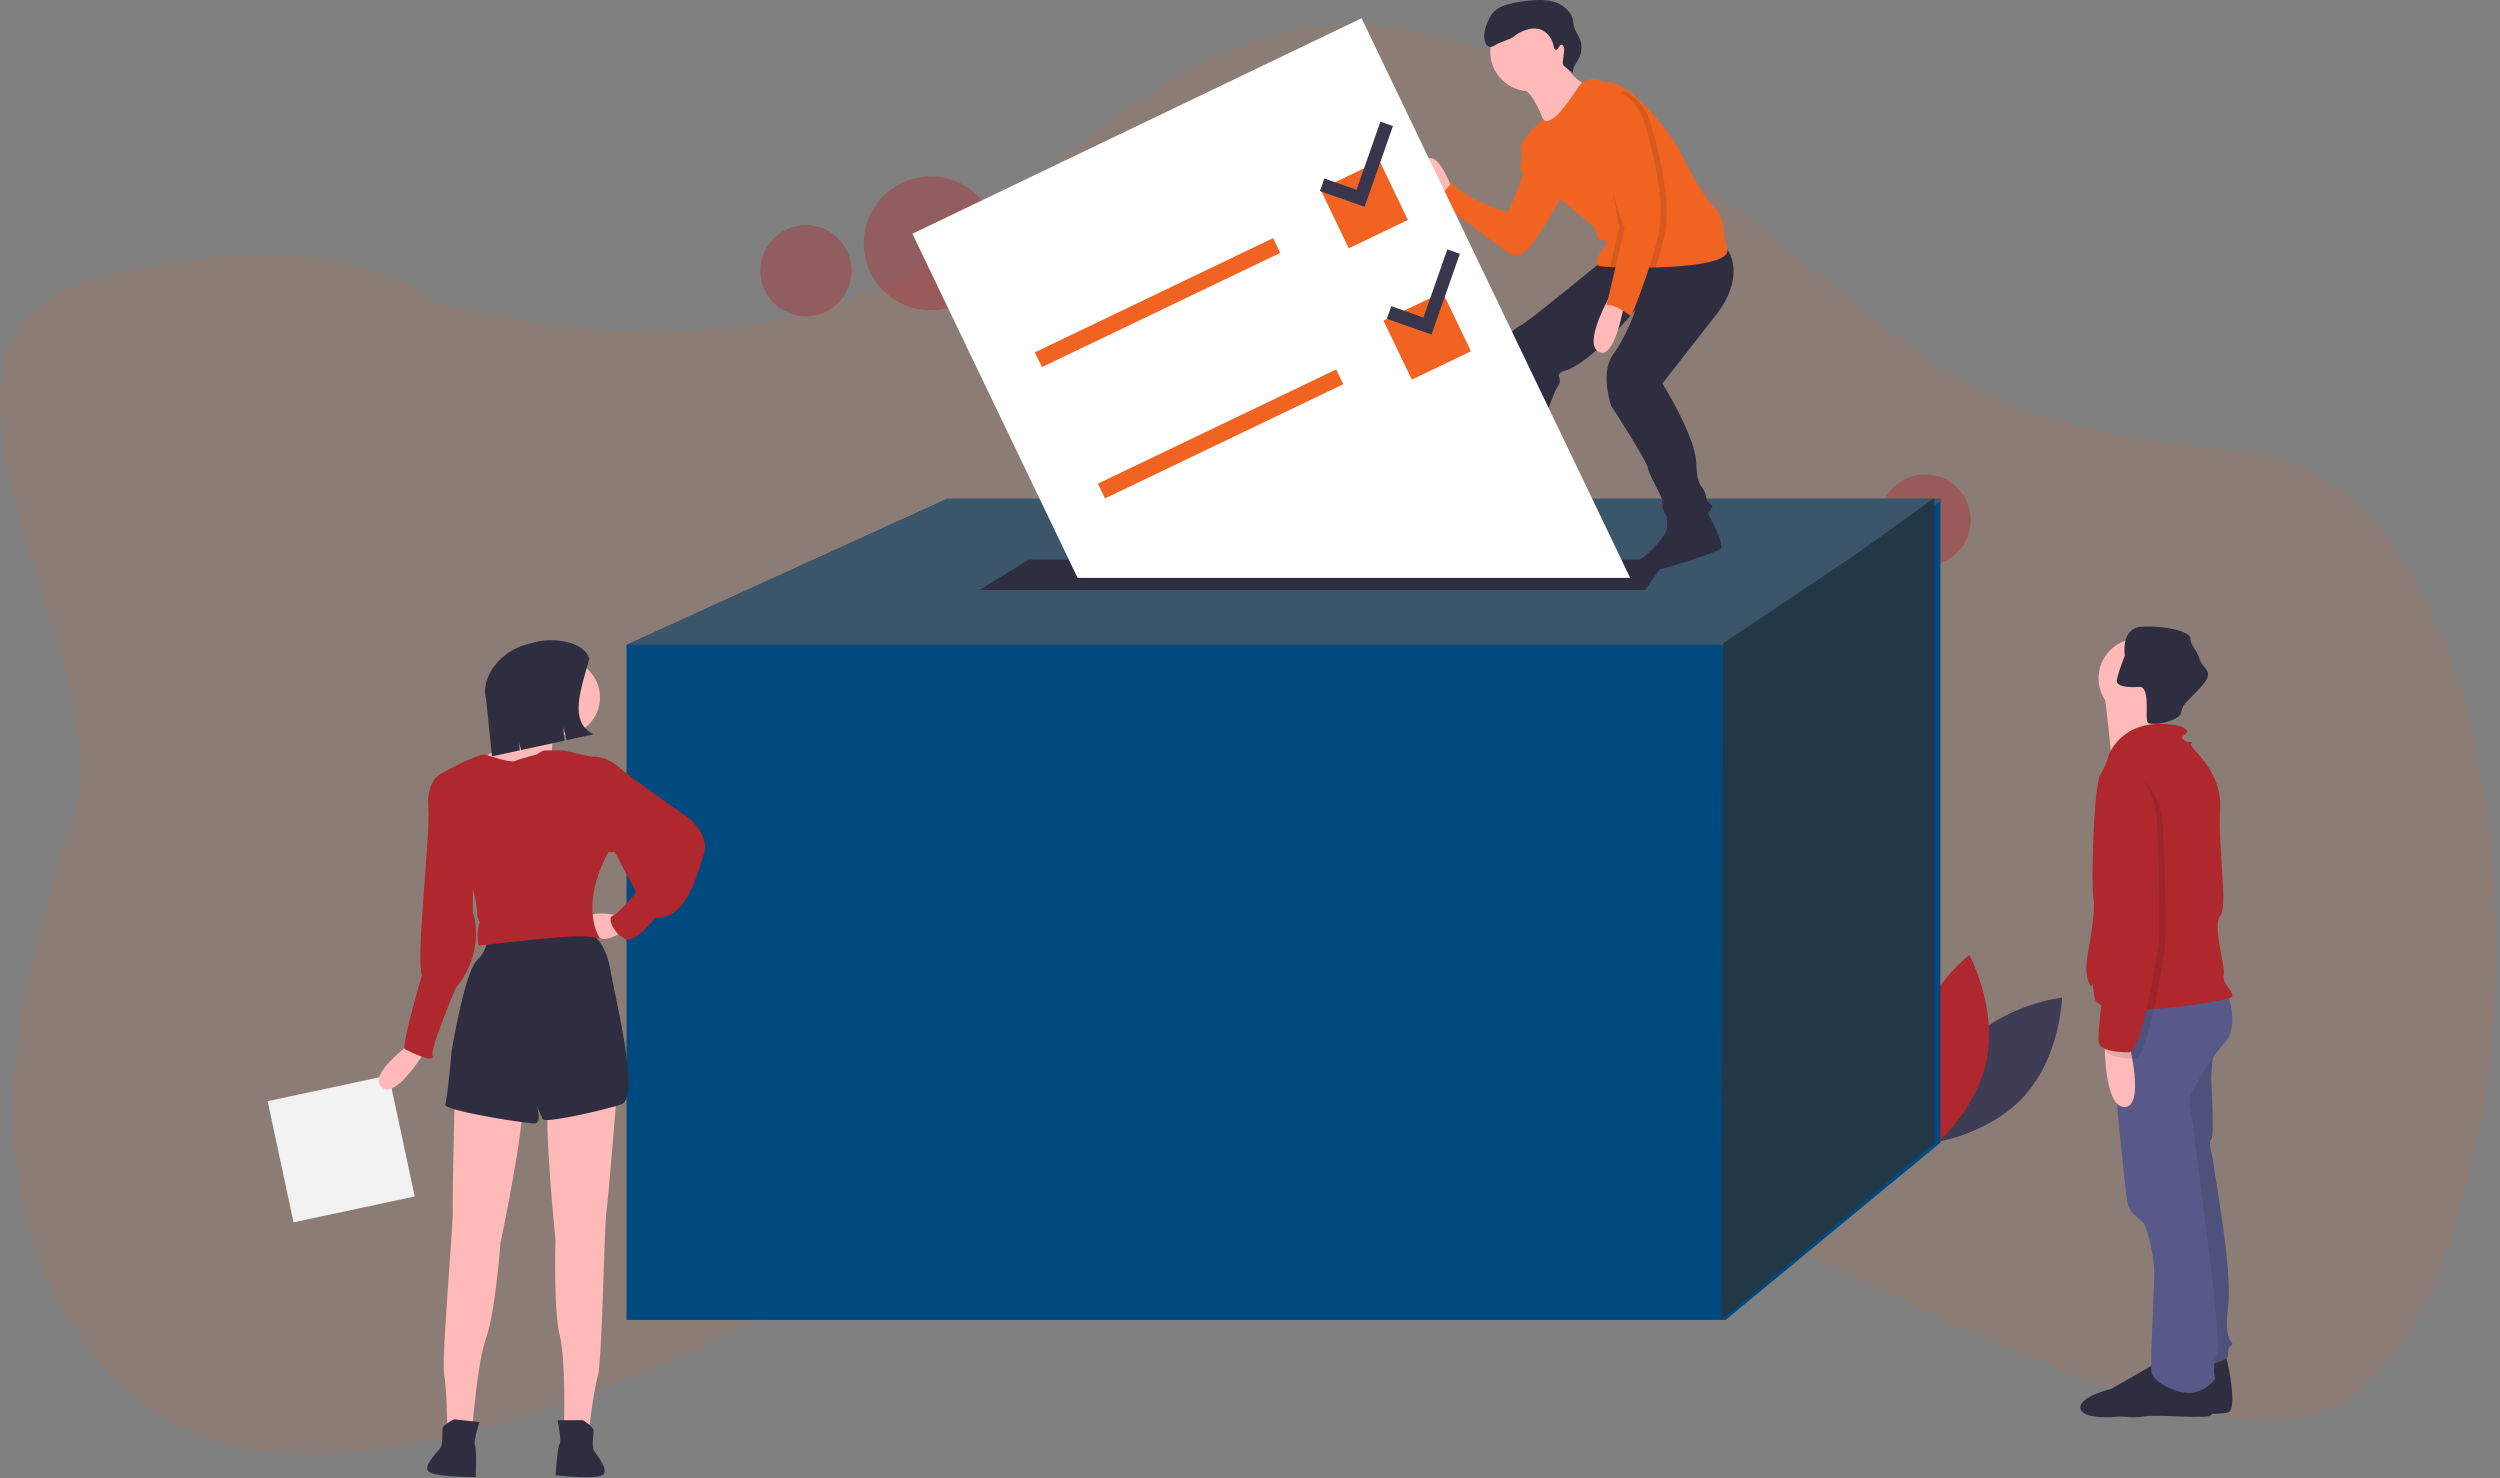
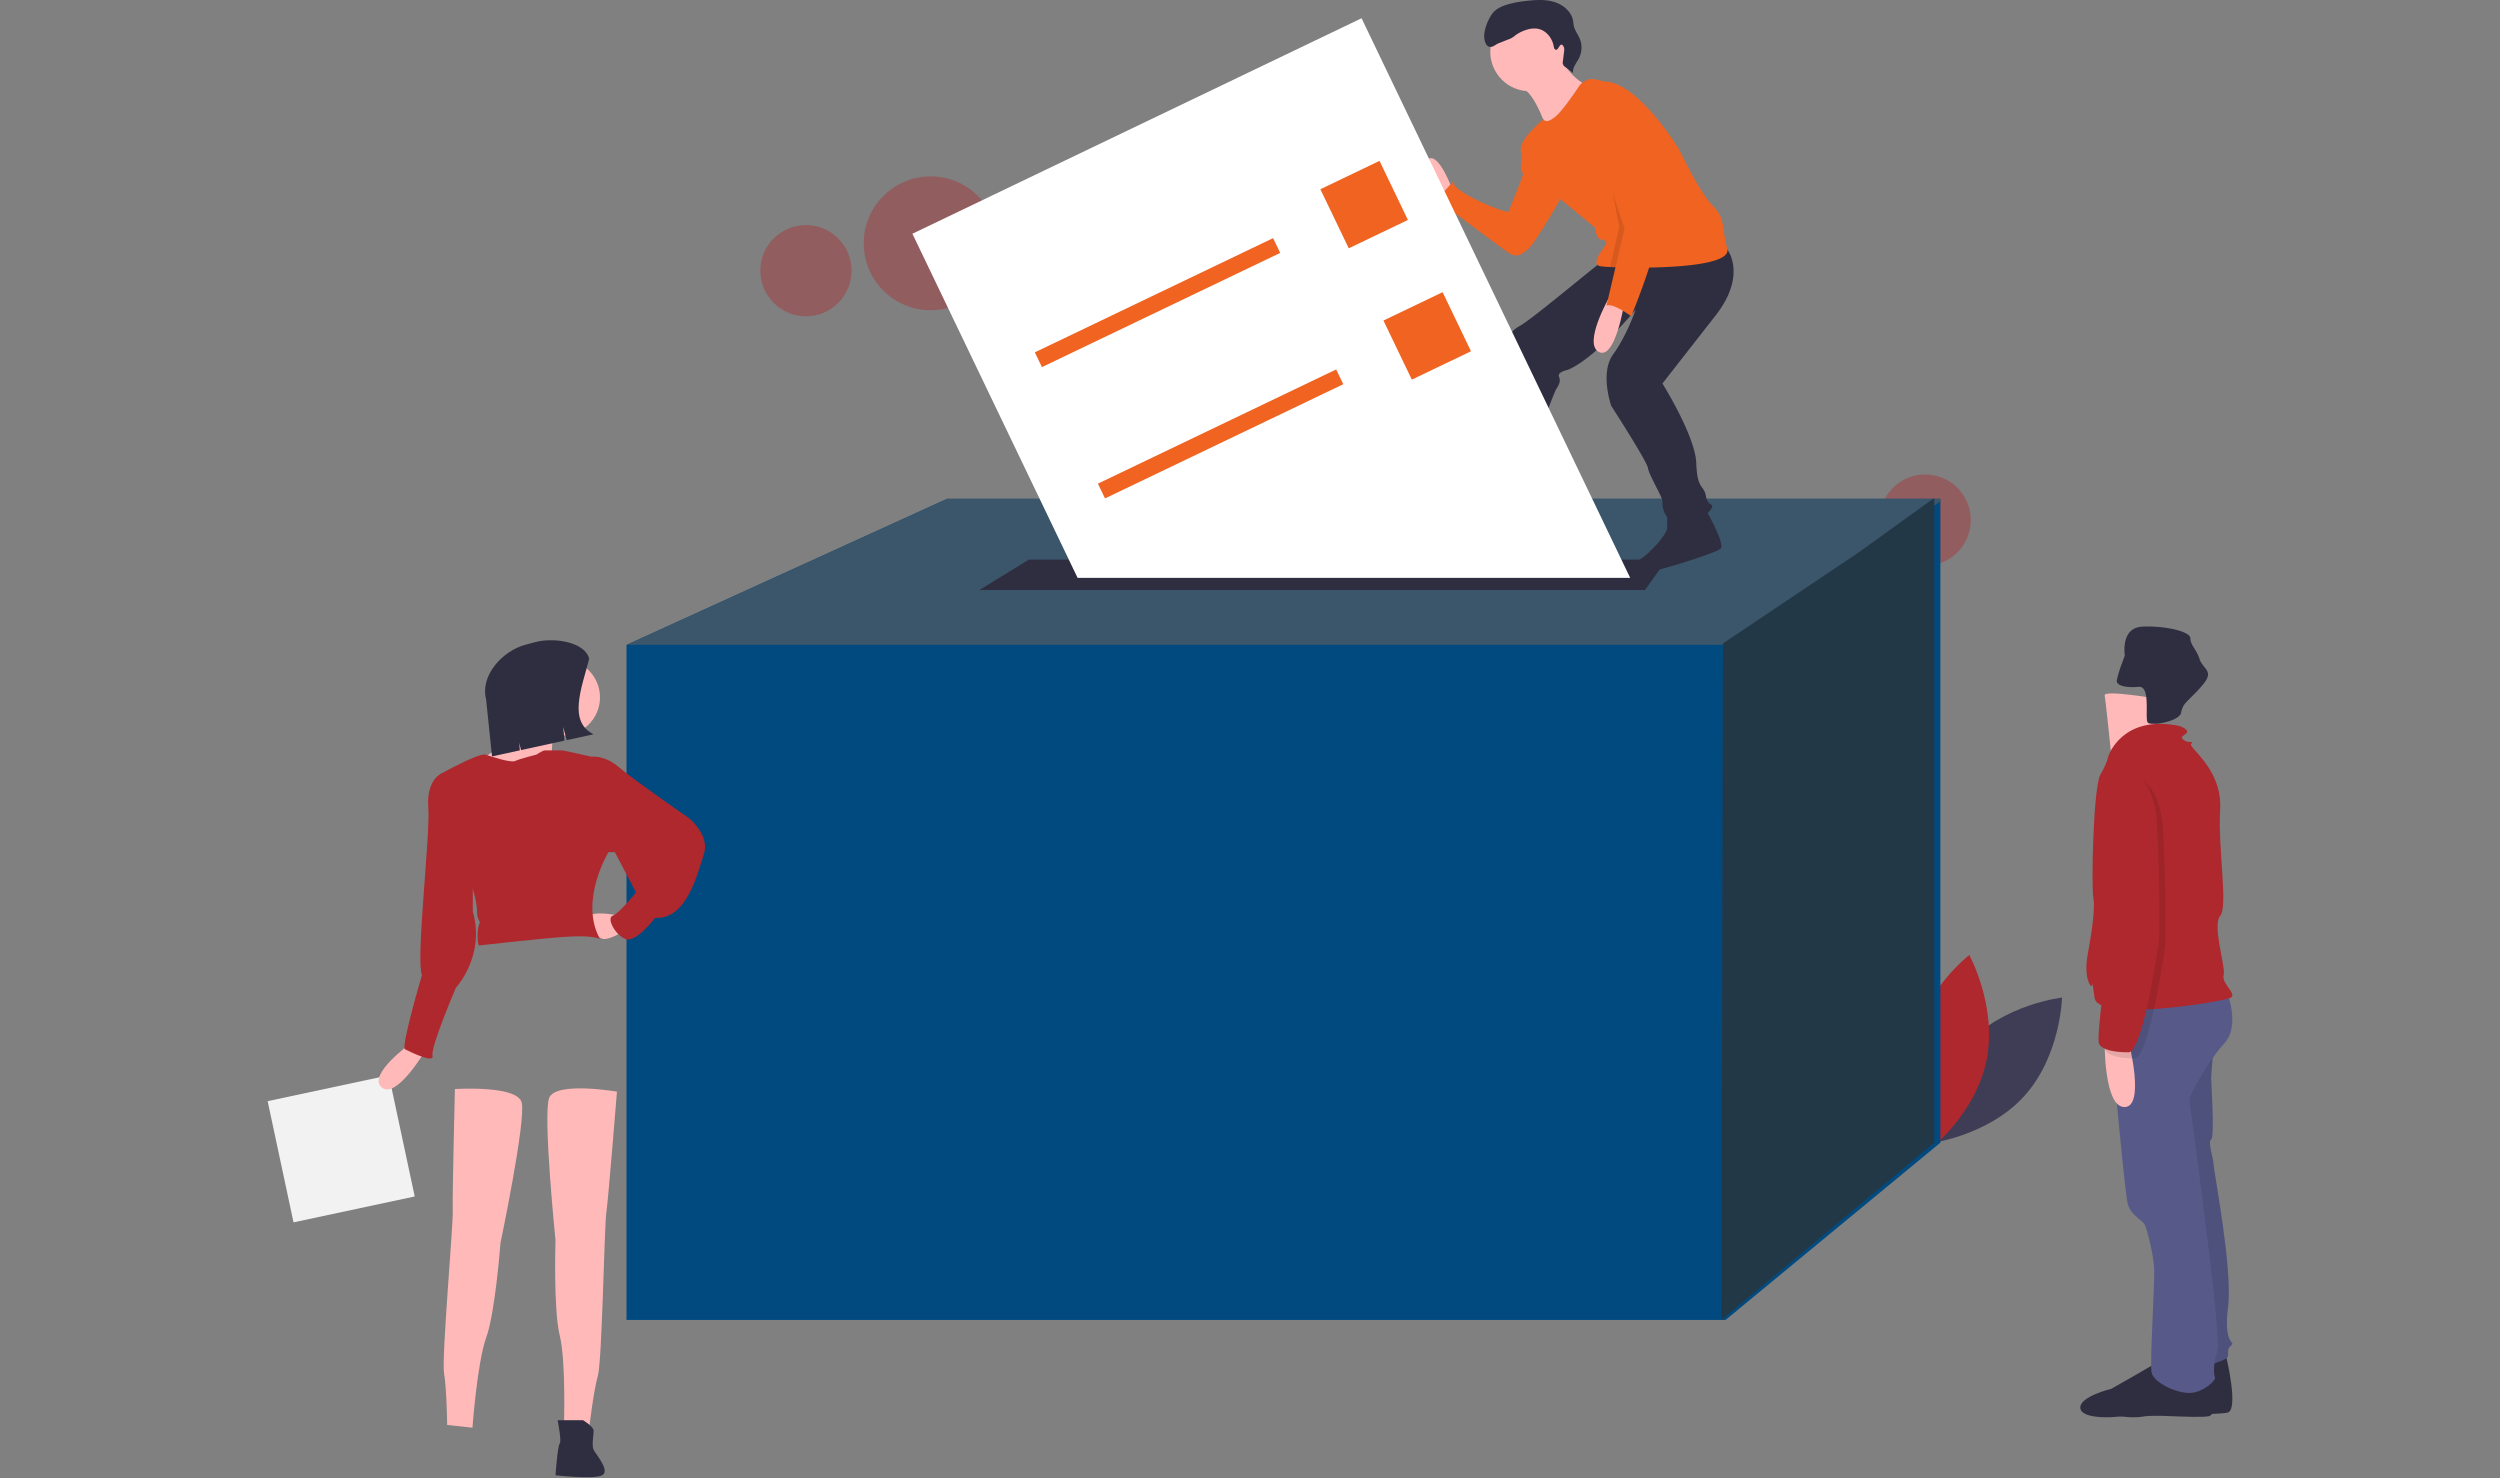
<svg xmlns="http://www.w3.org/2000/svg" width="411" height="243" viewBox="0 0 411 243">
  <rect x="0" y="0" width="411" height="243" fill="#808080" stroke="none" />
  <g fill="none" fill-rule="evenodd">
-     <path fill="#F06321" d="M71.853 49.632c38.26 9.756 68.77 4.944 91.531-14.438C197.526 6.123 222.92-12.172 272.202 24.28c49.284 36.451 46.509 44.957 96.16 49.838 49.65 4.88 53.51 120.66 20.856 153.462-32.653 32.8-167.034-83.699-204.006-50.636-36.971 33.063-127.656 81.38-161.5 53.895-33.843-27.485-19.54-72.617-11.497-97.03 8.042-24.414-33.768-78.488 3.484-87.97 24.834-6.321 43.553-5.057 56.154 3.793z" opacity=".101" />
    <g fill-rule="nonzero" transform="translate(44)">
      <circle cx="272.5" cy="85.5" r="7.5" fill="#AE282E" opacity=".4" />
      <circle cx="109" cy="40" r="11" fill="#AE282E" opacity=".4" />
      <circle cx="88.5" cy="44.5" r="7.5" fill="#AE282E" opacity=".4" />
      <path fill="#3F3D56" d="M279.296 171.718C273.22 178.346 273 188 273 188s9.63-1.091 15.704-7.718C294.78 173.654 295 164 295 164s-9.63 1.091-15.704 7.718z" />
      <path fill="#AE282E" d="M282.587 174.303c-1.794 8.836-9.335 14.697-9.335 14.697s-4.633-8.466-2.84-17.303c1.795-8.836 9.336-14.697 9.336-14.697s4.633 8.466 2.84 17.303z" />
      <path fill="#004A7F" d="M275 82v105.852L239.682 217H59V106.034L111.72 82z" />
      <path fill="#3B566A" d="M275 82v.424l-12.679 8.466L239.682 106H59l52.72-24z" />
      <path fill="#233847" d="M274 82v105.852L239 217l.254-111.222 22.181-14.875L273.797 82z" />
      <path fill="#2F2E41" d="M226.437 97H117l8.144-5H230zM321.98 223s2.157 8.861.197 9.246c-1.961.386-11.57.261-13.922.646-2.353.386-7.255-.26-7.255-1.994s5.098-2.89 5.098-2.89 7.255-3.852 7.451-4.045c.196-.192 8.432-.963 8.432-.963z" />
      <path fill="#575A89" d="M320.11 169.976s-.596 6.634-.596 7.22c0 .584.595 9.755 0 10.145-.595.39.397 3.122.397 4.098s3.174 17.17 2.38 23.415c-.793 6.244 1.19 5.658.596 6.244-.595.585-.595.585-.595 1.756 0 1.17-6.349 2.146-6.349 2.146L309 181.878 312.57 169l7.54.976z" />
      <path fill="#000" d="M320.11 169.976s-.596 6.634-.596 7.22c0 .584.595 9.755 0 10.145-.595.39.397 3.122.397 4.098s3.174 17.17 2.38 23.415c-.793 6.244 1.19 5.658.596 6.244-.595.585-.595.585-.595 1.756 0 1.17-6.349 2.146-6.349 2.146L309 181.878 312.57 169l7.54.976z" opacity=".1" />
      <path fill="#2F2E41" d="M319.13 225.046s1.957 7.369 0 7.778c-1.956.41-11.543-.469-13.89-.06-2.349.41-7.24.47-7.24-1.372 0-1.843 5.087-3.07 5.087-3.07s7.24-4.094 7.435-4.299c.195-.205 8.608 1.023 8.608 1.023z" />
      <path fill="#575A89" d="M322.077 163s2.314 5.613-.385 8.516c-2.7 2.903-5.783 8.71-5.783 9.097 0 .387 5.397 38.903 4.626 41.42-.771 2.515-.578 4.064-.385 4.45.192.388-1.928 2.517-4.241 2.517-2.314 0-5.784-1.742-6.17-3.29-.385-1.549.58-14.904.386-17.42-.192-2.516-1.156-6.193-1.542-6.967-.385-.775-2.506-1.549-2.891-3.871-.386-2.323-3.47-31.936-2.506-32.904.964-.967 18.891-1.548 18.891-1.548z" />
-       <circle cx="307.5" cy="111.5" r="6.5" fill="#FFB9B9" />
      <path fill="#FFB9B9" d="M311 114.918s-1.37 7.314-.391 8.105c.978.79-7.432 1.977-7.432 1.977s-.978-9.687-1.174-10.675c-.196-.988 8.997.593 8.997.593z" />
      <path fill="#AE282E" d="M302.64 124.23s2.294-6.83 11.66-4.88c0 0 1.721.586 1.148 1.172-.574.585-1.147.585-.382 1.17.764.586 1.72 0 1.147.586-.574.585 5.161 4.098 4.779 10.734-.383 6.635 1.338 16.002 0 17.564-1.339 1.56.955 8.391.573 9.757-.382 1.366 2.294 3.123 1.147 3.708-1.147.586-21.793 4.099-22.366 0-.574-4.098-.191-1.17-.765-2.146-.573-.976-.764-2.733-.382-4.88.382-2.146 1.338-7.415.956-9.367-.383-1.951 0-18.344 1.147-20.296 1.147-1.951 1.338-3.122 1.338-3.122z" />
      <path fill="#FFB9B9" d="M305.983 171.373S308.697 182 305.259 182c-3.438 0-3.257-11-3.257-11l3.98.373z" />
      <path fill="#2F2E41" d="M304 111.963c0 .552.794.902 2.025.982h.002c.522.03 1.045.02 1.565-.03.787-.073 1.112.67 1.246 1.652.22 1.619-.087 3.888.267 4.243.487.491 4.044-.002 5.155-1.114.173-.156.289-.367.327-.597.117-.68.45-1.303.95-1.775.655-.72 1.59-1.52 2.642-2.79 1.89-2.282 0-2.473-.567-4.184-.567-1.712-1.512-2.283-1.512-3.424 0-1.14-4.349-2.092-7.94-1.902-3.593.19-2.837 4.755-2.837 4.755s-.213.552-.468 1.263c-.346.893-.626 1.81-.84 2.743a1.39 1.39 0 0 0-.015.178z" />
      <path fill="#000" d="M304.705 127.002s6.334-.388 6.893 9.322c.558 9.71.372 18.838.372 19.032 0 .194-2.608 18.644-5.03 18.644s-4.285-.388-4.843-1.36c-.56-.97 1.49-14.953 1.49-14.953s.931-14.76-.559-19.42c-1.49-4.662-1.677-10.682 1.677-11.265z" opacity=".1" />
      <path fill="#AE282E" d="M303.705 126.002s6.334-.388 6.893 9.322c.558 9.71.372 18.838.372 19.032 0 .194-2.608 18.644-5.03 18.644s-4.285-.388-4.843-1.36c-.56-.97 1.49-14.953 1.49-14.953s.931-14.76-.559-19.42c-1.49-4.662-1.677-10.682 1.677-11.265z" />
      <path fill="#FFB9B9" d="M195 31.785s-2.645-7.742-4.554-5.313C188.536 28.9 193.384 33 193.384 33L195 31.785z" />
      <path fill="#F06321" d="M208.302 23l-1.714.656s-.818 3.758-.502 4.412c.317.654.475.164 0 1.471-.474 1.308-1.899 4.742-2.057 5.232-.158.49-9.18-3.106-9.18-4.905 0 0-1.9 2.29-2.849 2.78 0 0 10.446 7.847 11.87 8.828 1.425.981 2.216.49 3.483-.654C208.619 39.676 214 30.193 214 30.193L208.302 23z" />
      <path fill="#2F2E41" d="M203.26 80.017s.158 1.743.474 1.901c.316.159 2.683 4.12 0 4.912-2.683.793-4.261.476-4.893.793-.631.316-11.68.95-11.838-.793-.158-1.743 5.367-2.06 5.367-2.06s5.05-3.327 5.84-5.07c.789-1.743 5.05.317 5.05.317zM235.978 83s3.825 6.436 2.869 7.22c-.957.785-10.269 3.646-11.634 3.768-1.753.157-3.028-1.256-1.593-2.04 1.434-.786 4.462-4.082 4.462-5.18v-2.826l5.896-.942z" />
      <path fill="#2F2E41" d="M239.953 41s3.338 4.154-1.907 10.864l-8.74 11.183s5.403 8.628 5.562 13.101c.16 4.473 1.271 3.515 1.59 5.432.317 1.917 1.747.959.635 2.397-1.112 1.437-5.244 2.715-6.516 1.597a3.972 3.972 0 0 1-1.27-3.195c0-.64-2.226-4.314-2.385-5.432-.158-1.118-6.038-10.225-6.038-10.225s-1.907-5.432.318-8.467c2.224-3.036 3.694-7.341 3.694-7.341s-6.555 7.98-11.163 9.897c0 0-1.749.32-1.43 1.118.317.799 0 1.278-.477 2.077-.477.799-3.814 10.065-4.927 12.462-1.112 2.396-.635 3.834-1.907 4.633-1.271.799-6.992.16-6.992-.64 0-.798.795-2.875 1.271-3.993.477-1.119 4.291-14.06 3.973-16.296-.318-2.237.16-5.273 2.543-6.55 2.384-1.279 14.461-11.663 15.097-11.663.635 0 19.07-.959 19.07-.959z" />
      <circle cx="207.5" cy="8.5" r="6.5" fill="#FFB9B9" />
      <path fill="#FFB9B9" d="M212.747 10s2.148 3.68 4.792 4.16c2.644.48-6.94 7.84-6.94 7.84s-2.314-7.04-4.297-7.36c-1.983-.32 6.445-4.64 6.445-4.64z" />
      <path fill="#F06321" d="M206 24.618c0 2.056 6.278 7.908 6.278 7.908l5.957 4.903s.16 1.74.804 1.898c.644.158 1.45.158.805 1.107-.644.95-2.253 3.005-.805 3.322.437.065.877.106 1.319.123.386.022.84.043 1.35.062 1.192.04 2.682.068 4.297.056.459-.001.926-.006 1.4-.015 6.087-.119 13.138-.807 12.562-3.073-.966-3.796-.322-5.061-2.415-7.117-2.093-2.057-5.473-9.174-5.473-9.174s-6.761-11.229-12.396-11.229l-1.17-.302a2.703 2.703 0 0 0-2.925 1.104c-1.13 1.69-2.912 4.23-3.954 5.05-1.61 1.265-1.86.357-1.86.357S206 22.562 206 24.618z" />
      <path fill="#FFB9B9" d="M220.492 49s-4.279 7.529-1.623 8.867c2.656 1.338 4.131-7.863 4.131-7.863L220.492 49z" />
      <path fill="#2F2E41" d="M211.811 8.19c-.262-.032-.345-.354-.39-.608-.236-1.357-1.277-2.645-2.675-2.864a3.893 3.893 0 0 0-1.594.125 6.12 6.12 0 0 0-2.046.979 3.39 3.39 0 0 1-1.022.624c-.257.073-1.346.544-1.6.624-.56.175-1.024.744-1.6.632-.552-.108-.761-.756-.85-1.296-.202-1.23.523-3.065 1.243-4.096.546-.782 1.471-1.232 2.396-1.525a17.651 17.651 0 0 1 3.323-.642c1.521-.174 3.096-.267 4.554.19 1.457.457 2.785 1.575 3.057 3.04.057.306.067.618.137.92.17.74.672 1.36.965 2.061a3.866 3.866 0 0 1-.125 3.216c-.406.793-1.112 1.556-.96 2.43l-1.256-.963a.876.876 0 0 1-.419-1.038l.183-1.53a1.31 1.31 0 0 0-.082-.826c-.558-.949-.801.6-1.239.547z" />
-       <path fill="#000" d="M224.082 37.647l-1.475 6.291c1.488.055 3.456.084 5.542.042a69.21 69.21 0 0 0 1.415-4.887c1.41-5.783-.94-14.617-2.193-18.793-1.253-4.176-4.385-5.3-4.385-5.3a14.161 14.161 0 0 0-3.603 1.927c-2.036 1.446 4.7 20.72 4.7 20.72z" opacity=".1" />
      <path fill="#000" d="M222.21 37.27l-1.504 6.606c.368.023.8.044 1.286.063 1.134.042 2.553.07 4.09.058.553-1.735 1.088-3.565 1.491-5.27 1.38-5.832-.92-14.742-2.145-18.954-1.226-4.213-3.908.405-3.908.405s1.073-2.755-.92-1.296c-1.991 1.458 1.61 18.387 1.61 18.387z" opacity=".1" />
      <path fill="#F06321" d="M221.986 15s3.132 1.121 4.385 5.286c1.253 4.164 3.602 12.974 2.193 18.74-1.41 5.766-4.386 12.974-4.386 12.974s-2.975-2.242-4.072-1.762l2.976-12.654s-6.735-19.22-4.699-20.662A14.174 14.174 0 0 1 221.986 15z" />
      <path fill="#FFF" d="M224 95L179.84 3 106 38.425 133.156 95z" />
      <path fill="#F06321" d="M126.127 57.925l39.171-18.776 1.167 2.428-39.172 18.776zM136.498 79.512l39.171-18.776 1.167 2.428-39.172 18.776zM173.068 31.109l9.725-4.662 4.667 9.714-9.725 4.662zM183.439 52.696l9.725-4.662 4.667 9.714-9.725 4.662z" />
-       <path fill="#38364D" d="M182.94 20l-3.925 11.208-5.29-1.866L173 31.41l7.344 2.59L185 20.727zM193.94 41l-3.925 11.208-5.29-1.866L184 52.41l7.344 2.59L196 41.727z" />
      <g transform="translate(0 105)">
        <path fill="#F2F2F2" d="M24.18 91.698L4.255 95.954 0 76.031l19.924-4.256z" />
        <path fill="#FFB9B9" d="M23.625 66.451s-7.318 5.228-4.878 7.318c2.439 2.091 7.318-6.272 7.318-6.272l-2.44-1.046zM57.427 74.466S56.033 91.89 55.685 94.33c-.349 2.44-.697 24.394-1.394 26.833-.697 2.44-1.394 8.363-1.394 8.363h-4.182s.349-10.802-.697-14.984c-1.045-4.182-.696-15.681-.696-15.681S45.23 78.3 46.276 75.512c1.046-2.788 11.151-1.046 11.151-1.046z" />
        <path fill="#2F2E41" d="M51.852 128.48s1.742 1.045 1.742 1.742c0 .697-.348 2.44 0 3.136.349.697 2.788 3.485 1.394 4.182-1.394.697-7.666 0-7.666 0s.348-4.878.696-5.227c.349-.348-.348-3.833-.348-3.833h4.182z" />
        <path fill="#FFB9B9" d="M30.788 74.04s-.442 17.473-.352 19.936c.09 2.462-1.867 24.331-1.43 26.83.437 2.5.508 8.464.508 8.464l4.159.439s.787-10.78 2.266-14.829c1.478-4.049 2.339-15.521 2.339-15.521s4.237-20.227 3.49-23.11c-.747-2.882-10.98-2.21-10.98-2.21z" />
-         <path fill="#2F2E41" d="M30.664 128.34s-1.843.856-1.916 1.55c-.073.693.09 2.462-.33 3.118-.419.657-3.137 3.173-1.824 4.013 1.313.84 7.624.804 7.624.804s.165-4.888-.145-5.27c-.31-.384.75-3.776.75-3.776l-4.16-.44zM52.549 48.33s2.787.35 3.833 6.273c1.045 5.924 4.879 20.909 1.742 21.954-3.136 1.046-12.545 3.136-12.893 2.44-.349-.697-1.046-2.44-1.046-2.44s1.046 3.136-.348 3.136c-1.394 0-14.985-2.09-14.636-3.136.348-1.045 1.045-8.712 1.045-8.712s2.091-12.893 4.182-14.984a5.715 5.715 0 0 0 1.742-4.53H52.55z" />
        <path fill="#FFB9B9" d="M57.776 45.543s-4.53-1.045-5.227.348c-.697 1.394 1.742 3.485 2.787 3.485 1.046 0 2.788-1.045 2.788-1.045l-.348-2.788z" />
        <circle cx="48.367" cy="9.65" r="6.273" fill="#FFB9B9" />
        <path fill="#FFB9B9" d="M47.322 14.18s-1.046 4.879-.349 4.879c.697 0-5.227 3.136-5.227 3.136l-4.53-.697-1.394-2.09s7.318-4.88 7.318-7.667c0-2.788 4.182 2.44 4.182 2.44z" />
        <path fill="#AE282E" d="M44.185 19.059s1.046-.697 1.394-.697h2.788c.348 0 4.879 1.045 4.879 1.045l2.787 15.682s-4.878 8.015-1.394 14.287c0 0-1.045-.697-5.924-.348-4.878.348-13.59 1.394-13.939 1.394-.348 0-.348-2.788 0-3.485.349-.697-.348-.349-.348-2.091 0-1.742-1.045-4.879-1.045-4.879l-4.88-17.772s6.273-3.485 7.319-3.136c1.045.348 4.182 1.394 4.879 1.045.696-.348 3.484-1.045 3.484-1.045z" />
        <path fill="#AE282E" d="M52.2 19.756l1.046-.349s2.09-.348 4.53 1.743c2.44 2.09 11.5 8.363 11.5 8.363s3.484 2.788 2.439 5.924c-1.046 3.136-2.788 10.803-8.015 10.454 0 0-3.136 4.182-4.879 3.485-1.742-.697-3.136-3.485-2.09-3.833 1.045-.349 3.833-3.833 3.833-3.833l-3.485-6.621h-1.046L52.2 32.998V19.756zM31.292 21.847l-2.788.348s-2.44 1.046-2.09 5.576c.348 4.53-2.092 25.09-1.046 27.53 0 0-3.485 11.847-2.788 12.196.697.348 4.879 2.44 4.53 1.045-.348-1.394 3.833-11.15 3.833-11.15s4.879-5.228 2.788-12.546v-5.924l-2.44-17.075z" />
        <path fill="#2F2E41" d="M53.587 15.715l-4.43.965-.569-2.182.219 2.258-7.147 1.557-.314-1.204.12 1.246-4.576.997-.98-9.4c-1.006-3.856 2.668-7.967 6.525-8.974l1.71-.447c2.834-.739 7.983-.067 8.723 2.766-1.295 4.94-3.5 10.354.72 12.418z" />
      </g>
    </g>
  </g>
</svg>